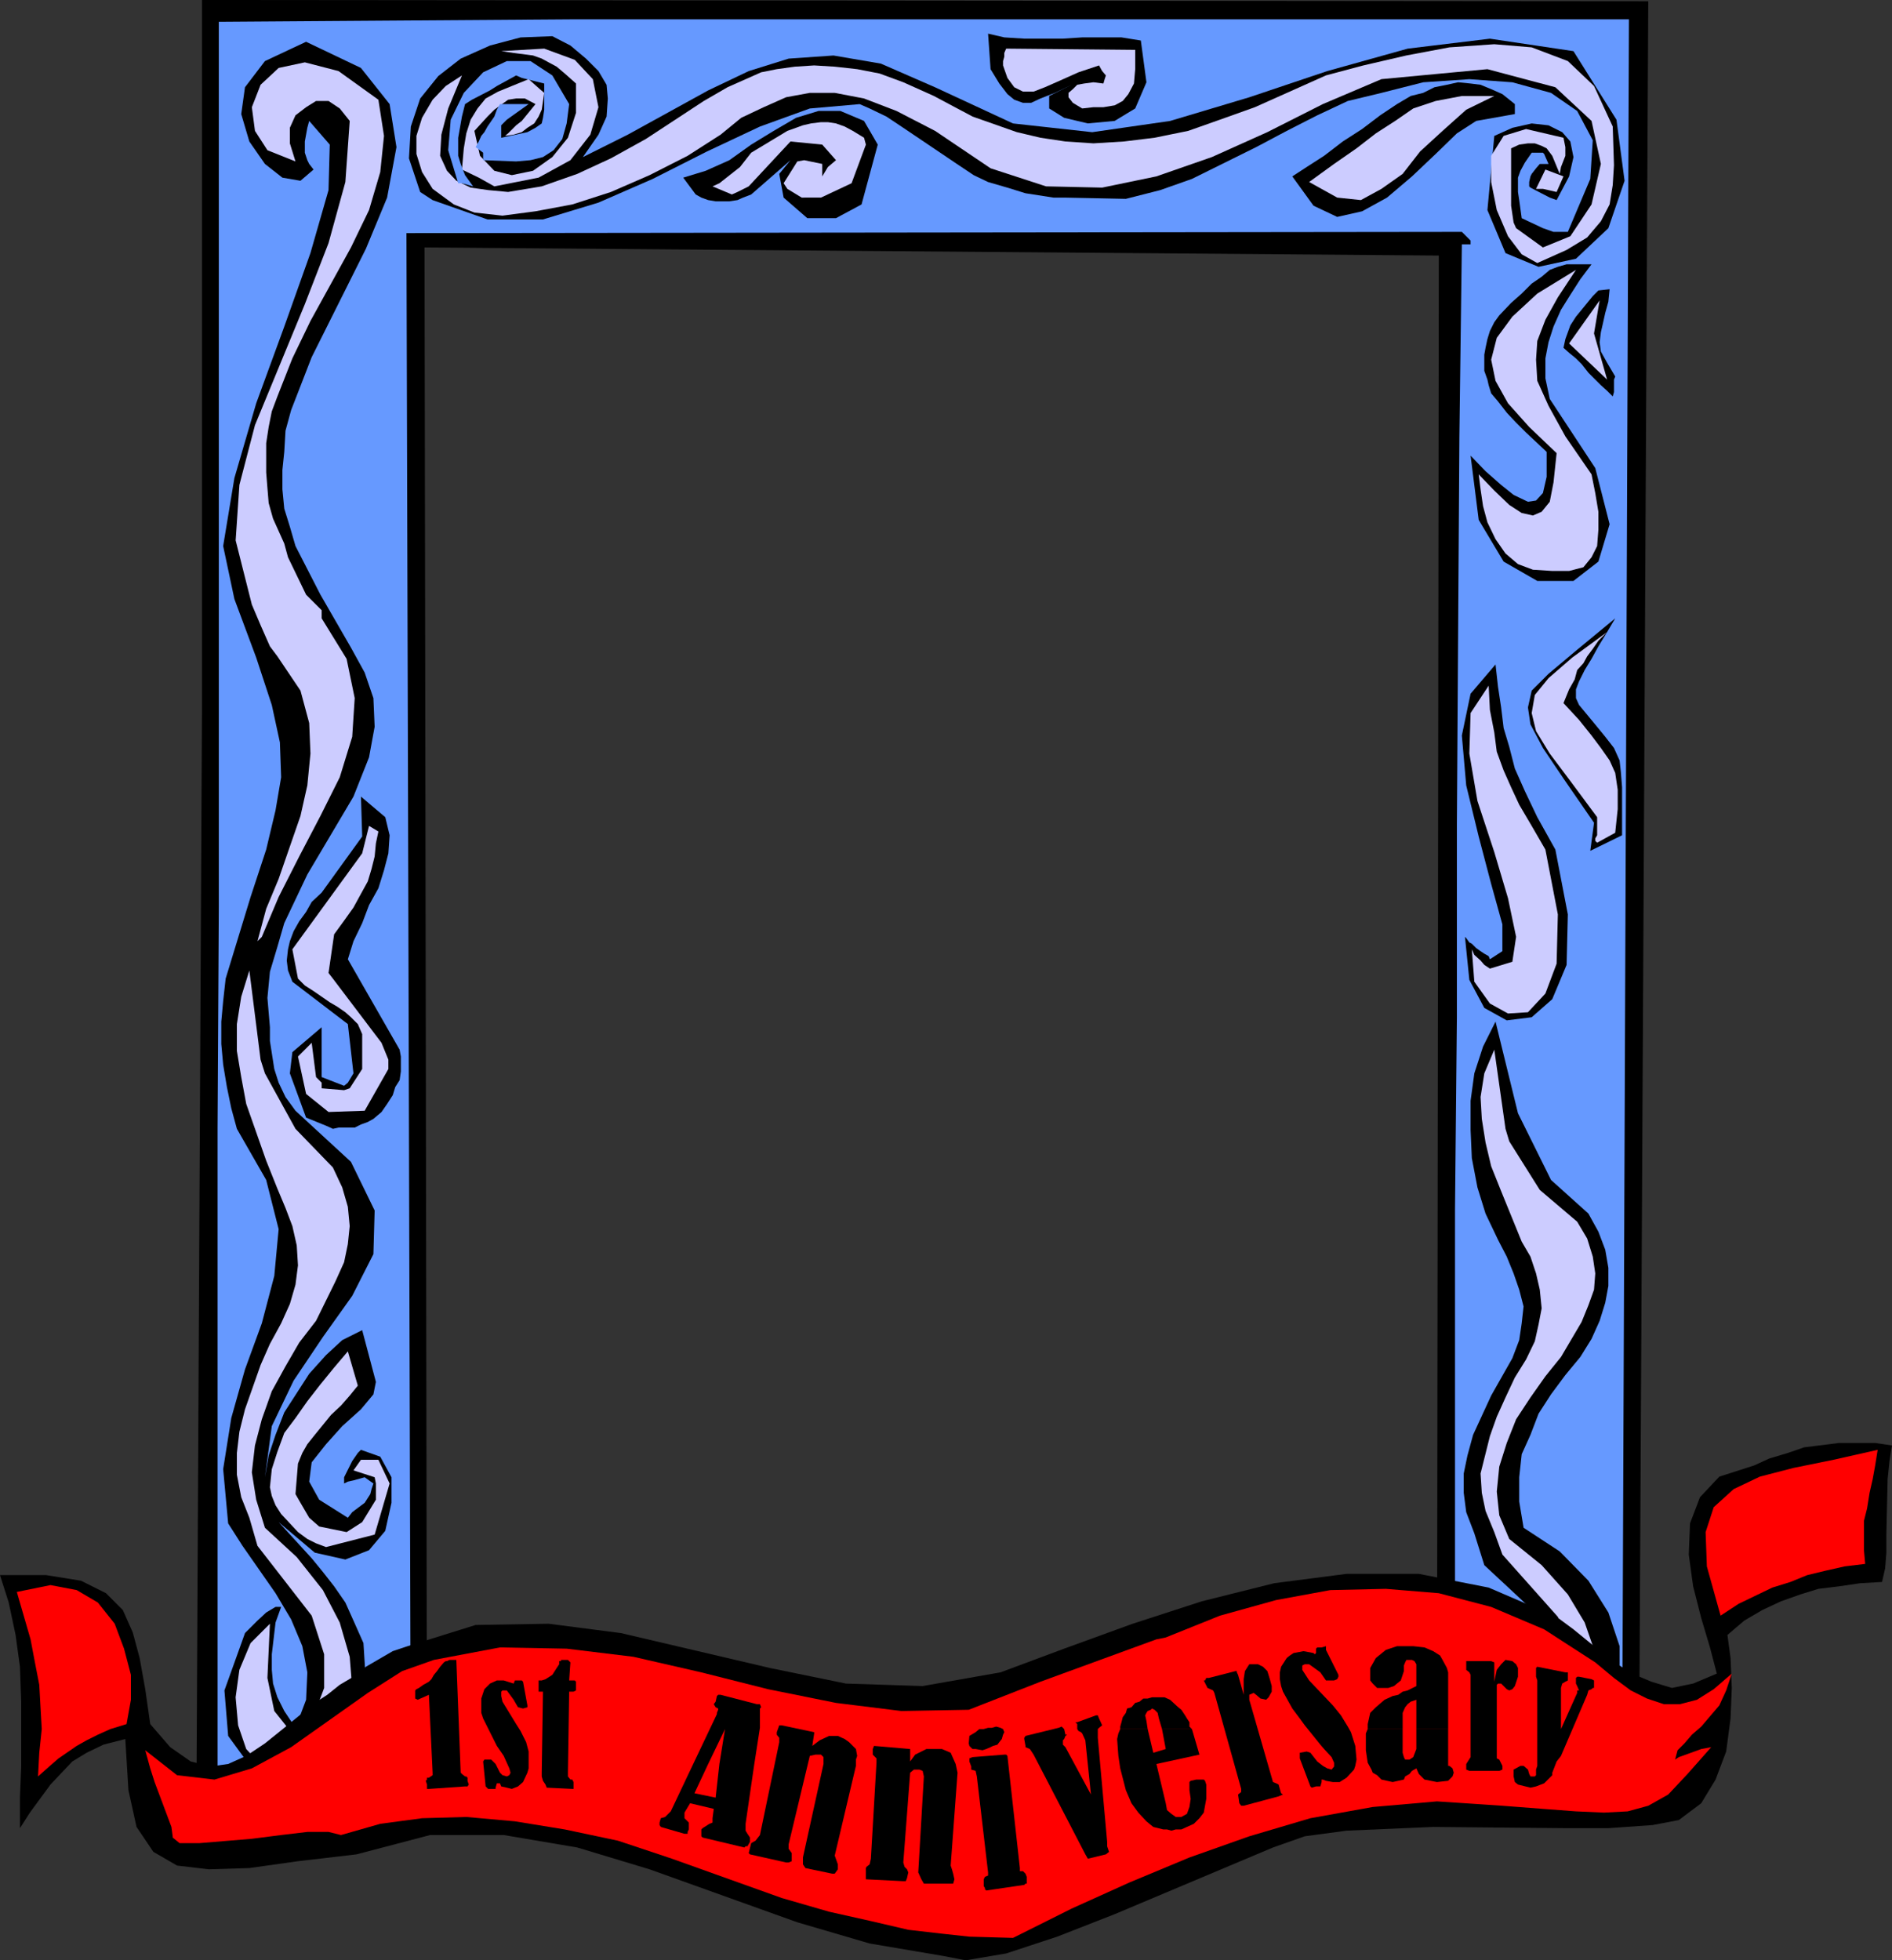
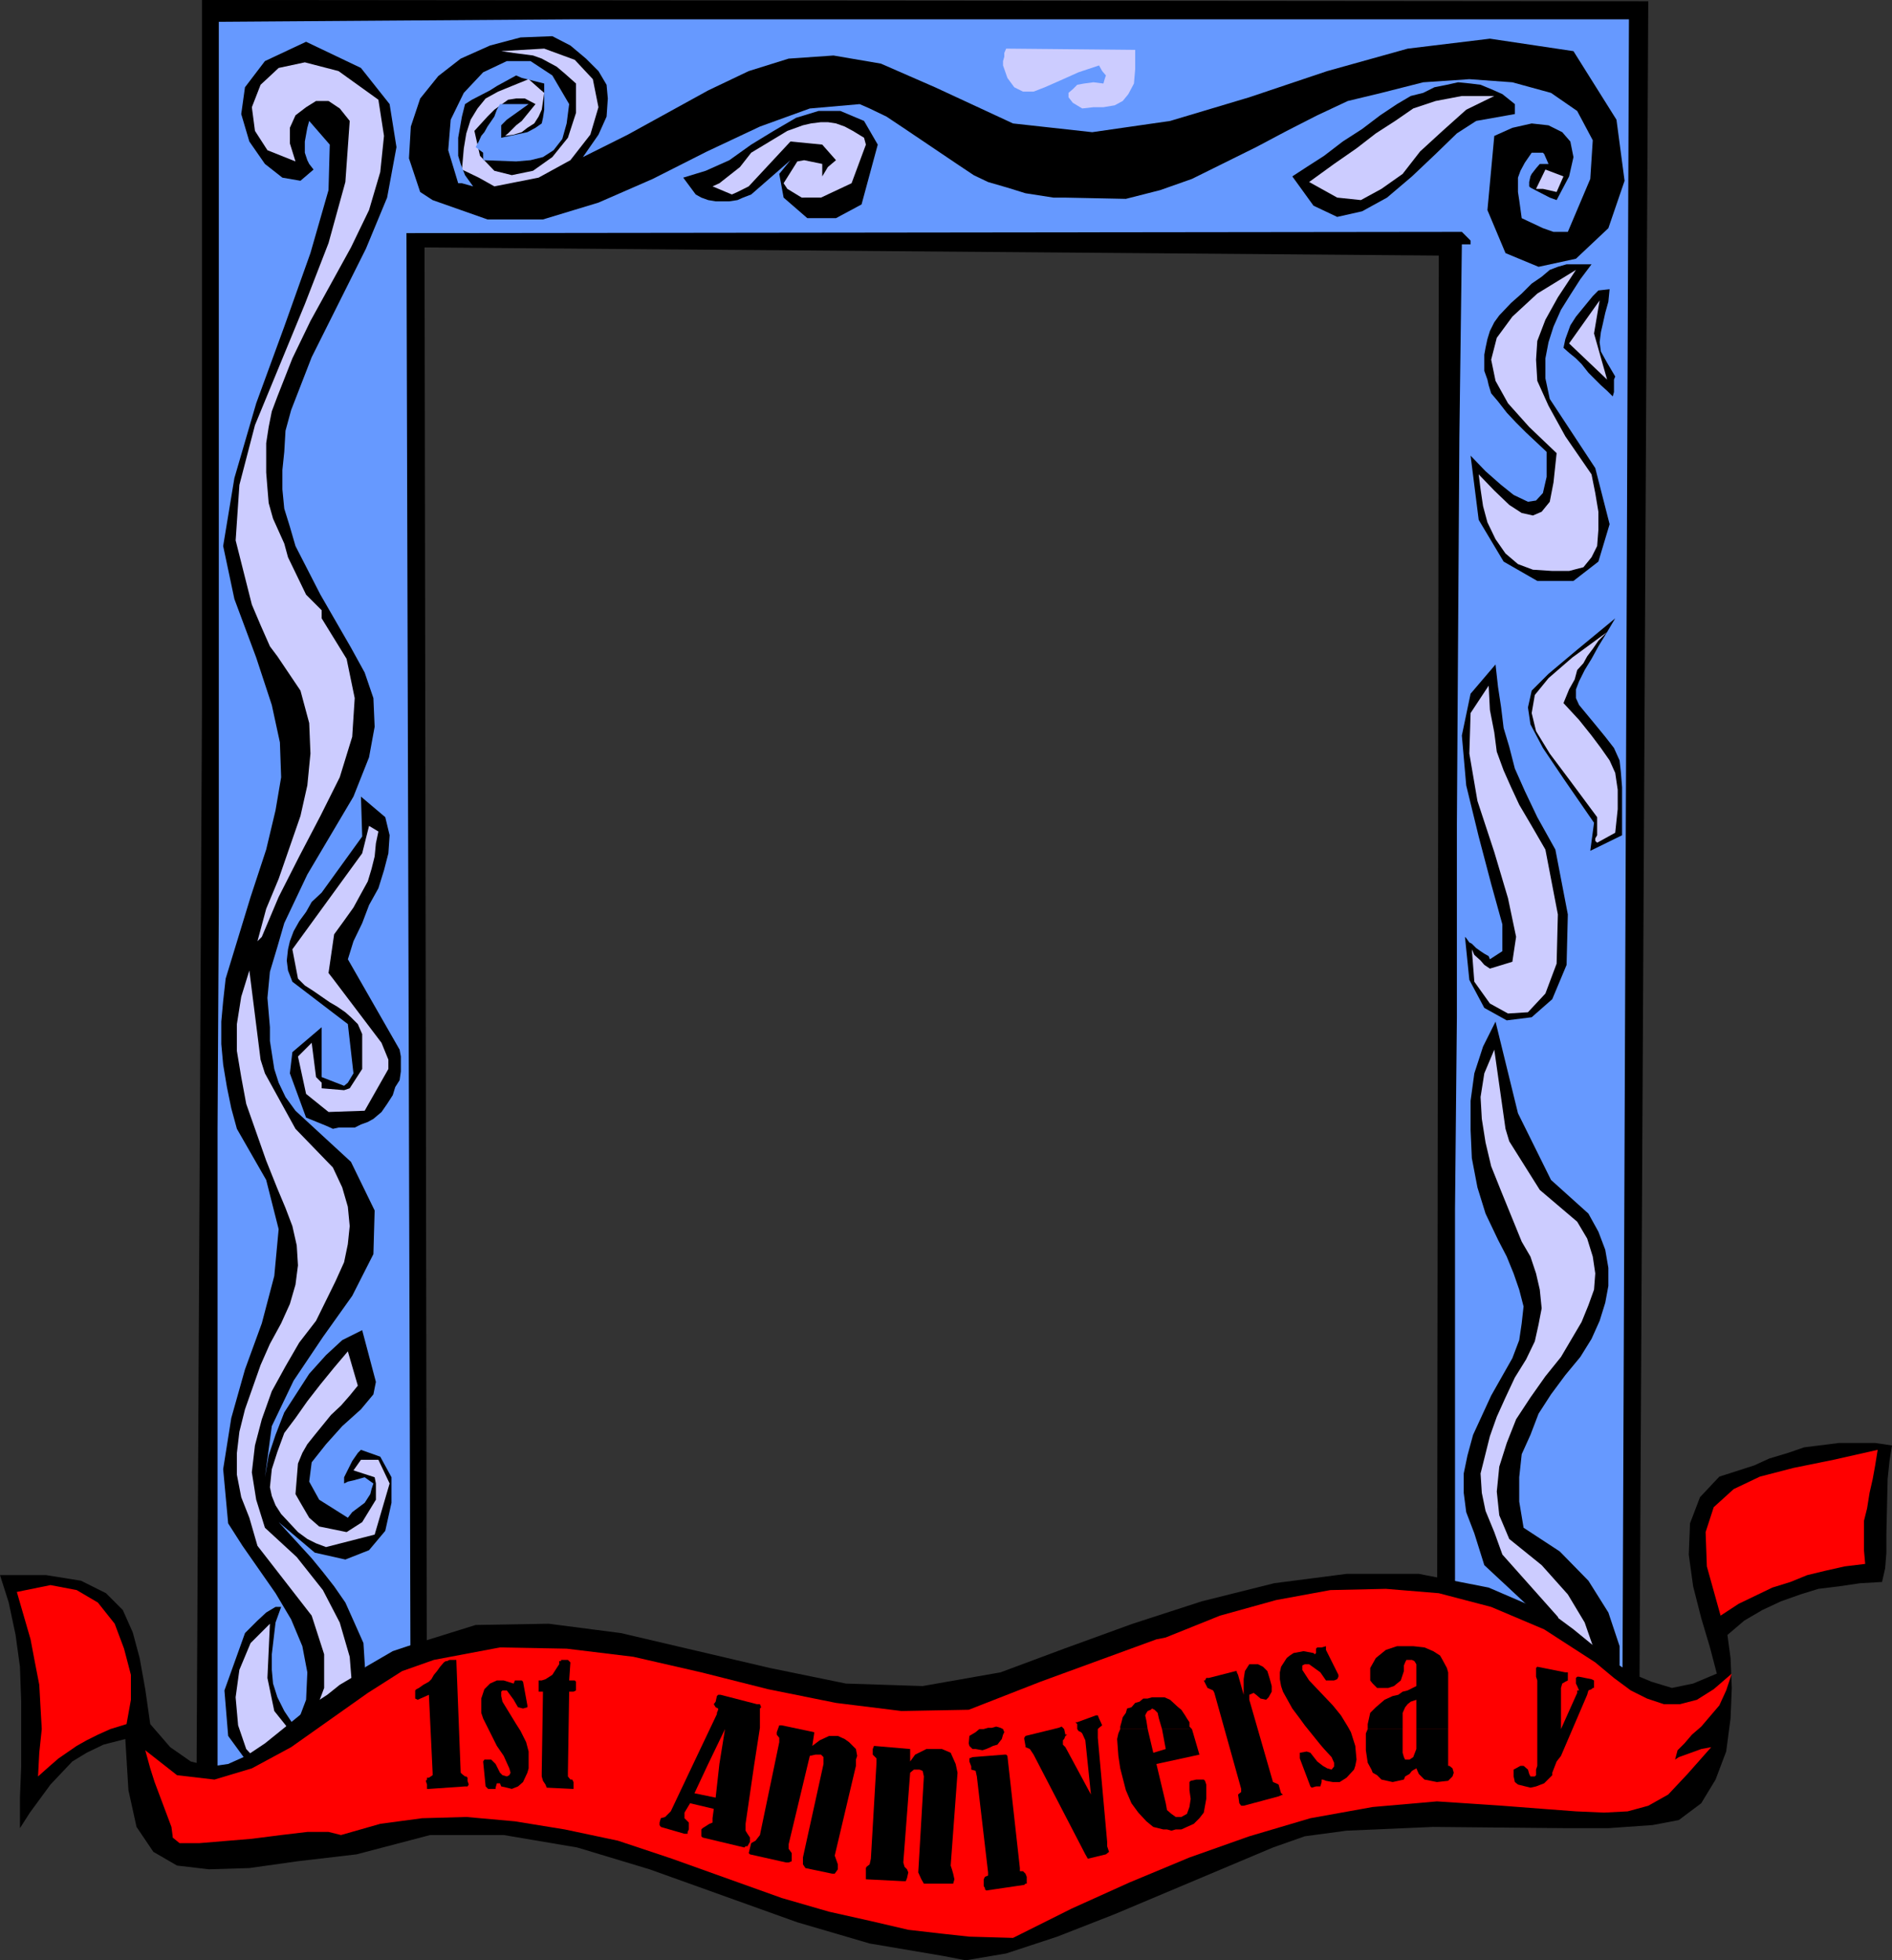
<svg xmlns="http://www.w3.org/2000/svg" xmlns:ns1="http://sodipodi.sourceforge.net/DTD/sodipodi-0.dtd" xmlns:ns2="http://www.inkscape.org/namespaces/inkscape" version="1.0" width="129.766mm" height="134.46mm" id="svg55" ns1:docname="1st Anniversary 2.wmf">
  <rect width="100%" height="100%" fill="#333333" stroke="none" />
  <ns1:namedview id="namedview55" pagecolor="#ffffff" bordercolor="#000000" borderopacity="0.25" ns2:showpageshadow="2" ns2:pageopacity="0.0" ns2:pagecheckerboard="0" ns2:deskcolor="#d1d1d1" ns2:document-units="mm" />
  <defs id="defs1">
    <pattern id="WMFhbasepattern" patternUnits="userSpaceOnUse" width="6" height="6" x="0" y="0" />
  </defs>
  <path style="fill:#000000;fill-opacity:1;fill-rule:evenodd;stroke:none" d="M 50.904,470.222 52.358,183.403 V 172.253 0 l 374.912,0.323 -2.424,465.697 -52.358,2.424 0.485,-402.193 -262.923,-2.101 0.646,405.748 z" id="path1" />
  <path style="fill:#6699ff;fill-opacity:1;fill-rule:evenodd;stroke:none" d="m 407.878,275.993 -0.808,1.454 -0.646,1.777 -1.131,1.454 -0.323,1.939 -0.646,1.293 -0.485,1.454 -0.646,1.454 v 1.454 -1.777 l 0.323,-1.454 0.323,-1.454 0.808,-1.777 0.646,-1.454 0.808,-1.454 0.646,-1.454 z" id="path2" />
  <path style="fill:#6699ff;fill-opacity:1;fill-rule:evenodd;stroke:none" d="m 378.952,63.343 h 2.262 V 62.373 l -2.262,-2.262 -273.588,0.323 1.131,404.455 H 56.398 v -57.364 -57.202 -57.687 l 0.323,-57.364 V 177.747 120.06 63.019 5.656 L 102.454,5.332 148.672,5.009 h 45.733 45.733 45.571 45.41 45.733 45.41 l -1.778,456.971 -42.824,2.101 -0.485,-50.092 v -50.416 -50.092 l 0.485,-49.769 v -49.931 l 0.323,-50.092 0.323,-50.254 z" id="path3" />
  <path style="fill:#6699ff;fill-opacity:1;fill-rule:evenodd;stroke:none" d="m 395.596,281.163 2.262,4.524 1.778,-2.101 2.101,-7.918 1.778,-11.15 1.454,-13.412 2.101,-23.269 0.485,-6.625 -7.595,-17.128 -7.272,-9.857 -2.909,-7.271 -1.131,-8.241 1.616,-3.232 4.202,-5.817 5.171,-4.201 2.747,-2.262 2.586,-2.101 2.909,-1.454 0.97,-1.777 -0.97,-1.777 h -1.454 l -5.494,3.232 -4.848,3.232 -4.848,3.878 -3.878,4.686 -3.555,4.686 -2.586,5.171 -1.454,5.009 0.323,5.332 1.454,6.464 2.586,5.817 7.11,11.473 3.232,5.817 2.586,5.817 0.808,5.817 -1.131,6.14 -4.04,5.656 -5.333,-0.323 -1.131,-8.403 -3.555,1.939 -1.131,16.159 0.646,1.454 2.909,3.555 2.586,1.131 1.454,0.323 2.101,0.485 1.454,-1.131 0.323,1.454 v -1.454 2.909 l 0.485,2.424 v 2.585 l 0.97,8.241 0.485,1.777 0.323,2.101 z" id="path4" />
  <path style="fill:#6699ff;fill-opacity:1;fill-rule:evenodd;stroke:none" d="m 394.95,277.447 v 0.808 l 0.323,0.97 v 0.808 l 0.323,1.131 3.232,15.028 3.878,12.604 3.07,10.826 1.293,11.15 -1.293,13.735 -4.363,18.098 -8.403,23.753 -13.251,31.994 13.251,-158.841 v 2.424 l 0.485,2.585 v 2.585 l 0.323,2.101 v 2.101 l 0.323,1.939 0.323,2.101 z" id="path5" />
  <path style="fill:#000000;fill-opacity:1;fill-rule:evenodd;stroke:none" d="m 76.598,447.922 2.747,-7.271 0.323,-7.11 -1.293,-6.787 -2.909,-6.948 -4.04,-6.787 -8.565,-12.281 -3.717,-5.817 -1.293,-14.058 2.101,-13.25 3.555,-12.604 4.363,-11.958 3.232,-12.281 1.131,-12.119 -3.232,-12.765 -7.595,-13.25 -1.454,-5.332 -1.131,-5.494 -0.97,-5.817 -0.485,-5.332 v -5.817 l 0.485,-5.332 0.646,-5.817 6.464,-21.168 4.04,-12.281 2.424,-10.18 1.454,-8.564 -0.323,-9.049 -2.101,-9.695 -4.04,-12.281 -5.656,-15.189 -2.909,-13.735 2.909,-17.613 5.656,-19.391 7.272,-19.875 6.787,-19.067 4.686,-16.32 0.323,-11.796 -5.333,-6.14 -0.485,1.777 -0.646,3.555 v 1.454 1.454 l 0.646,1.939 0.485,0.97 1.131,1.454 -3.394,2.909 -4.686,-0.808 -4.525,-3.555 -4.04,-5.817 -2.101,-7.11 0.97,-6.948 5.171,-6.787 10.666,-5.009 14.221,6.787 7.434,9.372 1.778,11.15 -2.424,13.089 -5.494,13.25 -14.059,28.116 -5.333,13.735 -1.454,5.332 -0.323,5.494 -0.485,4.686 v 5.009 l 0.485,5.009 1.454,4.686 1.454,5.009 6.464,12.604 7.918,13.735 3.555,6.464 2.262,6.625 0.323,7.433 -1.454,7.918 -4.04,10.18 -11.958,20.199 -5.979,12.604 -1.778,6.14 -1.939,6.464 -0.646,6.787 0.646,7.595 v 3.555 l 1.131,7.271 1.131,3.555 1.778,3.717 2.586,3.555 14.382,13.25 6.141,12.604 -0.323,11.311 -5.494,10.826 -7.595,10.665 -7.595,11.311 -5.656,11.796 -1.778,13.25 0.97,-5.656 1.778,-5.332 2.262,-5.817 3.232,-5.009 3.232,-5.009 4.363,-4.848 4.202,-3.878 5.171,-2.585 3.555,13.412 -0.646,3.232 -3.232,3.878 -4.848,4.363 -4.202,4.686 -3.717,4.686 -0.646,5.009 2.586,4.686 7.434,4.686 1.131,-1.454 3.232,-2.424 1.454,-2.262 0.323,-1.293 0.485,-1.454 -1.131,-0.808 -1.131,-0.808 -2.909,0.808 -1.454,0.323 -0.97,0.485 V 382.964 l 2.101,-4.201 1.454,-2.101 0.808,-0.808 5.01,1.777 2.909,5.332 v 6.625 l -1.616,7.271 -4.202,5.009 -6.141,2.424 -7.918,-1.777 -9.373,-7.918 8.565,9.372 2.909,3.555 2.909,3.717 2.909,4.201 2.101,4.686 2.586,5.817 1.131,18.098 -4.686,11.796 -7.595,5.817 -9.373,0.646 -8.403,-3.878 -6.141,-8.403 -0.97,-11.796 5.333,-14.866 3.232,-3.232 2.262,-2.101 2.424,-1.454 h 1.454 l -1.454,4.04 -0.97,8.241 v 4.04 l 0.323,3.555 1.131,3.555 1.778,3.555 z" id="path6" />
  <path style="fill:#ccccff;fill-opacity:1;fill-rule:evenodd;stroke:none" d="m 66.741,400.739 -2.101,-7.271 -2.101,-5.332 -1.131,-5.817 v -5.656 l 0.646,-5.494 1.454,-5.817 4.04,-11.473 2.424,-5.494 2.909,-5.332 2.262,-5.009 1.454,-5.009 0.646,-5.009 -0.323,-5.171 -1.131,-5.009 -1.778,-4.686 -2.101,-5.009 -2.909,-7.271 -5.171,-14.705 -1.293,-6.948 -1.131,-6.787 v -6.948 l 1.131,-7.11 2.101,-6.787 2.909,23.107 1.131,3.555 7.918,14.381 9.696,10.018 2.424,5.171 1.454,5.009 0.485,5.009 -0.485,4.686 -0.97,4.686 -2.262,5.009 -5.01,10.18 -4.363,5.656 -3.555,6.14 -3.555,6.464 -2.586,7.271 -1.778,6.787 -0.808,6.948 1.131,7.11 2.262,7.271 8.242,7.595 6.787,8.564 4.363,8.403 2.586,8.887 0.646,8.079 -1.454,7.918 -4.04,6.787 -5.333,5.656 -6.787,1.616 -5.818,-1.777 -4.04,-4.363 -2.101,-6.14 -0.646,-7.271 0.97,-7.11 2.909,-6.948 5.01,-5.009 -0.646,14.058 1.778,8.564 3.232,4.04 h 4.04 l 3.232,-3.555 2.424,-6.464 v -8.726 l -3.232,-10.018 z" id="path7" />
  <path style="fill:#ccccff;fill-opacity:1;fill-rule:evenodd;stroke:none" d="m 84.517,401.062 -2.586,-0.97 -2.262,-1.131 -2.424,-1.777 -2.101,-2.262 -2.262,-2.424 -1.454,-2.262 -0.97,-2.424 -0.485,-2.262 0.485,-4.686 1.454,-4.524 1.778,-4.848 2.909,-3.878 3.07,-4.363 3.394,-4.363 3.555,-4.363 3.555,-4.201 2.586,8.887 -2.101,2.585 -2.262,2.585 -2.586,2.424 -2.101,2.585 -2.101,2.585 -1.939,2.424 -1.293,2.262 -1.131,2.747 -0.646,7.918 1.293,2.262 2.262,3.878 2.586,2.262 7.11,1.454 4.04,-2.585 3.555,-5.817 v -4.201 l -0.323,-1.616 -5.494,-1.777 1.939,-2.747 h 4.525 l 2.909,6.14 -3.878,13.25 z" id="path8" />
  <path style="fill:#000000;fill-opacity:1;fill-rule:evenodd;stroke:none" d="m 84.517,291.828 -5.171,-2.101 -4.202,-11.473 0.646,-5.494 7.595,-6.464 v 10.826 2.101 l 5.818,2.262 0.97,-0.808 1.454,-2.424 -1.454,-12.765 -14.382,-10.988 -1.131,-2.909 -0.323,-2.585 0.323,-2.909 0.485,-2.101 0.97,-2.585 1.454,-2.585 1.778,-2.424 1.454,-2.585 2.586,-2.424 10.504,-14.543 -0.323,-10.342 6.302,5.332 1.131,4.686 -0.323,4.686 -1.131,4.363 -1.454,4.686 -2.424,4.363 -1.778,4.686 -2.262,4.686 -1.454,4.686 13.413,23.43 0.323,1.777 v 1.777 2.101 l -0.323,2.262 -1.131,1.777 -0.646,2.101 -1.454,2.262 -1.454,2.101 -2.101,1.777 -1.454,0.808 -1.778,0.646 -1.616,0.808 h -1.293 -1.454 -1.454 l -1.454,0.323 z" id="path9" />
  <path style="fill:#ccccff;fill-opacity:1;fill-rule:evenodd;stroke:none" d="m 85.163,288.273 -5.818,-4.686 -2.101,-9.695 3.555,-3.555 1.131,8.887 1.454,1.454 v 1.454 l 5.818,0.485 1.454,-0.485 3.232,-5.009 v -9.049 l -1.131,-2.585 -1.778,-1.777 -1.454,-1.293 -2.101,-1.454 -1.939,-1.131 -2.101,-1.454 -2.101,-1.454 -2.262,-1.454 -1.778,-1.777 -1.454,-7.595 18.099,-24.885 1.778,-7.11 2.424,1.454 -0.646,3.07 -0.323,3.393 -0.808,3.232 -0.97,3.232 -1.778,3.232 -1.939,3.555 -2.424,3.393 -2.586,3.555 -1.454,10.018 1.131,1.454 12.605,16.644 1.778,4.363 v 2.424 l -6.141,10.826 z" id="path10" />
  <path style="fill:#000000;fill-opacity:1;fill-rule:evenodd;stroke:none" d="m 387.678,172.253 0.646,5.817 0.808,5.332 0.646,5.332 1.454,4.848 1.454,5.656 2.586,5.817 3.232,6.787 4.686,8.403 3.232,16.805 -0.323,13.089 -3.717,8.887 -5.333,4.686 -6.464,0.808 -5.818,-3.232 -3.878,-7.271 -1.131,-11.15 0.323,0.323 0.808,1.131 0.646,0.323 1.131,1.131 1.131,0.808 0.97,0.646 1.131,0.646 0.323,0.808 3.232,-2.101 v -6.948 l -2.909,-10.503 -3.232,-12.281 -3.232,-13.25 -1.131,-12.927 2.262,-10.826 z" id="path11" />
  <path style="fill:#ccccff;fill-opacity:1;fill-rule:evenodd;stroke:none" d="m 66.741,243.998 2.262,-8.403 3.232,-7.756 5.656,-16.32 1.778,-7.918 0.808,-8.241 -0.323,-7.918 -2.262,-8.403 -5.979,-8.887 -1.939,-2.585 -2.424,-5.494 -2.262,-5.332 -4.202,-16.644 0.97,-14.381 4.04,-15.512 L 79.022,78.855 85.163,63.019 89.526,47.184 90.657,31.348 88.072,28.116 85.163,26.177 h -3.232 l -2.586,1.616 -2.747,2.101 -1.454,3.232 v 4.04 l 1.454,4.686 -7.272,-2.909 -3.232,-5.009 -0.808,-6.14 2.262,-5.817 4.686,-4.363 6.787,-1.454 8.726,2.262 10.342,7.433 1.454,9.372 -0.97,9.372 -2.909,9.857 -4.686,9.695 -10.504,19.067 -4.686,9.695 -3.878,9.857 -1.454,3.878 -0.808,4.04 -0.646,4.201 v 4.04 3.555 l 0.323,4.04 0.323,3.878 1.131,4.04 2.909,6.464 0.97,3.555 4.686,9.695 4.04,4.04 v 2.101 l 6.464,10.503 2.101,10.18 -0.646,10.018 -3.232,10.503 -5.01,10.018 -5.494,10.503 -5.333,10.503 -4.363,10.342 z" id="path12" />
  <path style="fill:#000000;fill-opacity:1;fill-rule:evenodd;stroke:none" d="m 412.241,220.568 0.97,-7.271 -7.918,-11.473 -5.333,-7.918 -3.232,-6.14 -0.646,-4.363 0.97,-4.363 4.363,-4.363 7.11,-5.979 10.181,-8.403 -2.101,3.555 -2.262,3.717 -1.778,3.232 -1.778,2.909 -1.454,2.909 -0.808,2.101 v 2.262 l 0.808,1.777 3.878,4.686 2.909,3.555 2.262,2.909 1.454,3.232 0.323,2.909 0.323,4.04 v 5.332 7.11 z" id="path13" />
  <path style="fill:#ccccff;fill-opacity:1;fill-rule:evenodd;stroke:none" d="m 418.705,215.882 -4.686,2.585 -0.485,-0.485 v -0.646 l 0.485,-0.808 v -0.97 -1.454 -1.131 -0.646 -0.485 l -6.949,-9.372 -5.333,-7.11 -3.555,-5.817 -1.131,-4.686 0.808,-4.686 3.555,-4.363 6.141,-5.332 9.05,-6.625 -2.262,2.262 -1.454,2.101 -1.454,1.939 -0.97,1.777 -1.616,1.777 -0.646,2.424 -1.454,2.585 -1.454,3.555 4.04,4.363 3.232,4.04 2.424,3.232 2.262,3.232 1.454,3.232 0.646,4.363 v 5.009 z" id="path14" />
  <path style="fill:#000000;fill-opacity:1;fill-rule:evenodd;stroke:none" d="m 381.214,118.121 3.878,4.04 4.04,3.555 3.232,2.585 3.717,1.777 2.101,-0.323 1.778,-1.939 0.97,-4.201 v -6.464 l -2.747,-2.585 -2.586,-2.424 -2.586,-2.585 -2.424,-2.585 -2.262,-2.909 -1.778,-2.101 -0.646,-2.101 -0.323,-1.454 -0.808,-2.262 v -2.101 -2.101 l 0.323,-1.777 0.485,-2.262 0.646,-2.101 1.131,-2.262 1.293,-1.777 3.07,-3.232 2.747,-2.424 2.586,-2.585 2.586,-1.777 2.101,-1.777 2.101,-0.808 2.262,-0.646 h 2.424 4.04 l -2.909,3.878 -2.586,4.04 -2.424,3.878 -1.939,4.363 -1.293,4.04 -0.808,4.201 v 5.171 l 1.131,5.332 11.797,17.936 3.717,14.543 -2.909,9.695 -6.464,5.009 h -9.373 l -8.726,-5.009 -6.464,-10.826 z" id="path15" />
  <path style="fill:#ccccff;fill-opacity:1;fill-rule:evenodd;stroke:none" d="m 402.384,148.015 -5.01,-0.323 -3.878,-1.454 -3.232,-2.747 -2.586,-3.717 -2.101,-4.363 -1.131,-4.201 -0.646,-4.363 -0.485,-3.878 4.04,4.201 3.878,3.717 3.232,2.101 2.909,0.646 2.262,-0.97 2.101,-2.585 0.97,-5.009 0.808,-7.595 -7.11,-6.787 -5.494,-6.14 -3.232,-5.817 -1.131,-5.494 1.454,-5.656 4.04,-5.494 6.464,-5.979 10.019,-6.14 -4.686,7.11 -3.232,5.817 -2.101,5.494 -0.323,4.848 0.323,5.494 2.909,6.464 4.363,7.918 6.787,9.857 0.97,4.848 0.808,4.848 v 4.686 l -0.323,4.201 -1.454,2.909 -2.101,2.585 -3.717,0.97 z" id="path16" />
  <path style="fill:#000000;fill-opacity:1;fill-rule:evenodd;stroke:none" d="m 414.342,75.3 2.909,-0.323 -0.323,3.232 -0.808,2.909 -0.646,2.909 -0.485,2.101 -0.323,2.585 0.323,2.424 1.616,2.909 2.101,3.555 -0.323,0.808 v 1.777 1.454 l -0.323,1.131 -1.454,-1.454 -1.616,-1.454 -1.778,-1.777 -1.454,-1.454 -1.778,-2.262 -1.454,-1.454 -1.778,-1.454 -1.454,-1.293 0.485,-2.262 0.646,-1.777 0.646,-1.777 1.454,-2.262 1.454,-1.777 1.454,-1.777 1.454,-1.777 z" id="path17" />
  <path style="fill:#ccccff;fill-opacity:1;fill-rule:evenodd;stroke:none" d="m 416.604,98.407 -9.858,-9.372 7.918,-11.15 -1.454,8.564 z" id="path18" />
  <path style="fill:#000000;fill-opacity:1;fill-rule:evenodd;stroke:none" d="m 403.515,51.87 -1.778,-0.646 -5.01,-2.585 -0.323,-0.323 v -1.131 l 0.323,-1.454 0.323,-0.646 1.131,-1.454 0.97,-1.131 h 2.262 l -1.131,-2.585 -0.323,-0.323 h -2.909 l -1.778,2.585 -1.131,2.101 -0.646,1.777 v 3.717 l 0.323,2.101 0.646,4.686 5.494,2.585 2.747,0.97 h 3.717 l 5.818,-13.735 0.646,-10.018 -4.04,-7.595 -6.787,-4.686 -10.019,-2.747 -11.15,-0.808 -11.958,0.808 -10.827,2.747 -8.726,2.101 -7.918,3.717 -7.918,4.04 -7.918,4.201 -16.645,8.241 -8.242,2.909 -8.888,2.262 -15.675,-0.323 h -3.07 l -7.272,-1.131 -4.686,-1.454 -5.01,-1.454 -3.717,-1.777 -3.878,-2.585 -14.382,-9.695 -4.363,-2.909 -4.363,-2.101 -2.586,-1.131 -12.928,1.131 -12.928,4.686 -13.736,6.464 -14.059,7.11 -14.059,6.14 -14.382,4.363 h -14.382 l -14.221,-5.009 -3.232,-2.101 -2.909,-8.726 0.485,-8.241 2.424,-7.271 4.686,-5.817 5.818,-4.524 7.595,-3.393 7.918,-2.101 8.242,-0.323 4.686,2.424 4.04,3.393 3.232,3.232 2.101,3.555 0.323,3.555 -0.323,4.686 -2.101,4.686 -4.04,5.817 11.635,-5.817 20.846,-11.473 10.504,-5.009 10.342,-3.232 11.635,-0.808 12.282,2.101 14.059,6.14 20.2,9.372 20.523,2.262 20.2,-2.909 20.523,-6.14 20.2,-6.787 20.846,-5.817 21.331,-2.585 21.654,3.232 11.15,17.775 2.101,15.836 -4.202,12.281 -8.403,7.918 -9.696,2.101 -8.565,-3.555 -4.686,-11.15 1.778,-19.229 4.686,-2.101 5.01,-1.131 4.363,0.485 3.555,1.777 2.101,2.424 0.808,4.04 -1.131,5.009 z" id="path19" />
-   <path style="fill:#ccccff;fill-opacity:1;fill-rule:evenodd;stroke:none" d="m 398.505,68.19 -4.04,-2.262 -3.555,-4.686 -2.909,-6.787 -1.454,-7.271 v -6.787 l 3.232,-5.171 5.818,-1.777 9.696,2.262 0.485,2.424 v 2.262 l -1.131,2.909 -0.323,1.777 -1.939,-4.686 -1.454,-1.939 -1.293,-0.646 -1.778,-0.646 h -1.778 l -2.262,0.323 -2.101,0.97 v 14.866 l 0.646,4.363 0.646,1.454 6.949,5.009 7.11,-2.909 5.494,-8.241 2.424,-10.503 -2.424,-11.15 -9.373,-8.726 -17.614,-4.686 -27.472,2.585 -15.19,6.464 -14.382,7.271 -14.382,6.464 -14.382,5.009 -14.059,2.909 -14.544,-0.323 -14.382,-4.686 -14.382,-9.695 -10.019,-5.171 -8.403,-3.232 -7.595,-1.454 h -6.464 l -6.141,1.131 -5.818,2.585 -5.818,2.747 -5.333,4.363 -8.565,5.494 -9.858,5.009 -10.019,4.363 -10.019,3.232 -9.534,1.777 -8.565,1.131 -7.272,-0.808 -5.333,-2.101 -5.494,-4.04 -2.747,-4.363 -1.454,-4.686 v -4.686 l 1.454,-4.686 2.747,-4.686 3.394,-3.555 4.202,-2.747 -3.555,8.564 -1.778,6.787 -0.323,5.494 1.778,3.878 2.424,2.585 3.717,1.777 4.525,0.646 5.171,0.485 8.726,-1.454 9.211,-3.232 8.726,-4.04 9.05,-5.009 15.029,-9.857 6.141,-3.555 8.726,-3.878 4.04,-0.808 4.686,-0.646 5.01,-0.323 5.333,0.323 5.818,0.646 5.818,1.131 6.141,2.262 7.918,3.555 10.019,5.332 11.474,4.04 6.141,1.454 6.464,0.97 7.272,0.485 7.918,-0.485 7.918,-0.97 8.726,-1.777 8.242,-2.909 9.05,-3.232 18.422,-8.241 9.696,-2.585 11.15,-2.585 11.15,-2.101 11.635,-0.808 9.696,0.808 9.373,3.555 6.787,6.464 4.848,10.503 0.323,10.018 -0.323,5.171 -0.808,5.009 -2.262,4.363 -3.555,4.201 -5.333,3.232 z" id="path20" />
  <path style="fill:#000000;fill-opacity:1;fill-rule:evenodd;stroke:none" d="m 209.272,56.556 -6.141,-5.332 -1.131,-6.14 2.909,-3.555 -10.181,8.887 -2.101,0.808 -1.454,0.646 -2.101,0.323 h -1.778 -1.778 l -1.939,-0.323 -1.778,-0.646 -1.454,-0.808 -3.232,-4.363 5.818,-1.777 6.141,-2.747 5.656,-4.04 5.818,-3.555 5.818,-3.393 5.818,-1.777 h 5.656 l 6.141,2.585 3.555,6.14 -4.202,15.512 -6.626,3.555 z" id="path21" />
  <path style="fill:#000000;fill-opacity:1;fill-rule:evenodd;stroke:none" d="m 368.932,24.077 2.909,-1.454 3.232,-0.646 2.909,-0.646 3.232,0.323 2.586,0.323 2.747,1.131 2.909,1.293 3.232,2.585 v 2.585 l -10.019,1.777 -5.01,3.232 -5.494,5.332 -6.141,5.817 -6.464,5.494 -6.464,3.555 -6.464,1.454 -6.141,-2.909 -5.494,-7.595 3.717,-2.424 4.525,-2.909 4.848,-3.717 5.01,-3.232 4.686,-3.555 4.363,-2.909 3.555,-2.101 z" id="path22" />
  <path style="fill:#ccccff;fill-opacity:1;fill-rule:evenodd;stroke:none" d="m 207.817,51.223 -3.717,-2.262 -0.97,-1.454 3.555,-5.656 1.778,-0.323 4.686,0.97 v 3.232 l 1.454,-2.424 2.101,-1.777 -3.555,-4.04 -8.242,-0.808 -10.827,11.634 -2.909,1.454 -1.454,0.646 -5.01,-2.101 1.778,-0.808 5.333,-4.201 2.909,-3.717 9.373,-5.656 2.262,-0.808 1.778,-0.646 2.101,-0.485 2.586,-0.323 h 1.778 l 2.101,0.323 2.262,0.808 2.101,1.131 2.909,1.777 0.485,1.777 -3.717,10.018 -7.918,3.717 z" id="path23" />
  <path style="fill:#ccccff;fill-opacity:1;fill-rule:evenodd;stroke:none" d="m 339.36,47.184 6.464,-4.686 5.818,-4.04 5.01,-3.878 5.01,-3.232 4.686,-3.232 5.818,-1.939 6.787,-1.293 h 8.403 l -7.272,3.555 -6.141,5.494 -5.818,5.332 -4.525,5.817 -5.494,3.878 -5.333,2.909 -6.141,-0.646 z" id="path24" />
  <path style="fill:#ccccff;fill-opacity:1;fill-rule:evenodd;stroke:none" d="m 399.96,48.961 h -1.778 l 2.424,-5.009 4.686,1.777 -1.778,4.04 z" id="path25" />
  <path style="fill:#ccccff;fill-opacity:1;fill-rule:evenodd;stroke:none" d="m 128.149,48.315 -4.04,-2.262 -4.363,-2.101 0.485,-5.494 0.646,-3.878 1.131,-3.555 1.778,-2.909 2.101,-2.585 3.232,-1.777 3.555,-1.454 4.363,-1.777 2.909,2.585 1.131,0.97 -0.646,4.363 -0.808,1.777 -1.131,1.777 -1.778,1.131 -1.454,1.131 -2.101,0.646 -2.262,0.323 0.808,-0.646 2.101,-2.101 1.454,-1.131 3.555,-4.363 -2.747,-1.454 h -2.262 l -2.101,0.323 -3.555,2.585 -1.778,1.777 -3.394,3.717 1.454,6.464 3.717,3.878 4.525,1.131 5.494,-1.131 5.01,-3.555 4.04,-5.009 2.101,-6.464 v -7.595 l -2.909,-2.585 -2.101,-1.777 -2.101,-1.131 -1.778,-0.97 -2.262,-0.808 -5.01,-0.646 -3.232,-0.485 11.15,-0.646 7.918,2.909 4.686,5.009 1.454,7.271 -2.101,7.11 -5.171,6.625 -8.242,4.524 z" id="path26" />
  <path style="fill:#6699ff;fill-opacity:1;fill-rule:evenodd;stroke:none" d="m 119.745,47.507 h -0.97 l -2.586,-8.564 0.646,-7.918 3.394,-6.948 5.01,-5.332 6.141,-2.909 h 6.141 l 5.656,3.717 4.363,7.433 -0.646,5.009 -1.131,4.04 -2.262,2.909 -2.747,1.777 -3.232,0.808 -3.717,0.323 -8.565,-0.323 v -1.939 l -1.939,-1.454 0.808,-1.454 0.646,-1.454 0.808,-0.97 0.808,-1.454 1.778,-2.585 0.646,-1.777 0.808,-1.454 h 7.434 l -5.656,4.04 -1.454,1.454 v 3.232 l 6.787,-1.454 2.101,-1.131 1.616,-1.131 0.323,-1.454 0.323,-2.101 v -6.787 l -5.818,-1.454 -1.454,-0.646 -5.01,2.747 -1.778,1.131 -4.686,2.424 -1.778,1.131 -0.808,3.232 -0.97,5.494 v 2.424 2.262 l 0.646,2.101 1.131,2.909 2.101,2.909 z" id="path27" />
-   <path style="fill:#000000;fill-opacity:1;fill-rule:evenodd;stroke:none" d="m 256.782,17.936 -0.646,-9.211 4.202,0.97 5.171,0.323 h 5.01 5.01 l 5.01,-0.323 h 5.171 5.01 l 5.01,0.808 1.454,10.826 -2.909,6.787 -5.333,3.232 -6.949,0.646 -6.141,-1.454 -3.878,-2.424 v -3.232 l 5.818,-2.909 -4.363,2.101 -3.717,1.454 -2.424,1.131 h -2.101 l -2.262,-0.808 -1.778,-1.454 -2.101,-2.747 z" id="path28" />
  <path style="fill:#ccccff;fill-opacity:1;fill-rule:evenodd;stroke:none" d="m 280.537,28.116 -2.424,-1.454 -1.131,-1.454 V 24.077 l 1.131,-0.97 1.131,-1.131 1.778,-0.323 2.424,-0.323 2.586,0.323 0.323,-1.131 0.323,-0.97 -0.97,-1.131 -0.808,-1.454 -5.333,1.777 -4.686,2.101 -4.04,1.777 -2.909,1.131 h -2.747 l -2.262,-1.131 -1.778,-2.424 -1.131,-3.232 v -1.131 l 0.323,-1.131 v -0.97 l 0.485,-1.131 33.451,0.323 v 5.009 l -0.323,3.717 -1.454,2.747 -1.454,1.777 -2.101,1.131 -2.909,0.485 h -2.586 z" id="path29" />
  <path style="fill:#ffffff;fill-opacity:1;fill-rule:evenodd;stroke:none" d="m 122.977,17.936 h 2.262 z" id="path30" />
  <path style="fill:#ccccff;fill-opacity:1;fill-rule:evenodd;stroke:none" d="m 385.9,177.747 0.323,6.302 1.131,5.817 0.646,5.009 1.778,4.848 1.939,4.363 2.101,4.524 3.232,5.494 3.555,6.14 3.232,16.805 -0.323,12.765 -2.909,7.756 -4.525,4.848 -5.171,0.323 -4.686,-2.585 -4.04,-5.656 -0.646,-8.403 0.646,1.454 1.616,1.454 0.97,1.131 1.454,0.97 5.818,-1.777 0.97,-6.464 -2.101,-10.018 -3.555,-11.958 -4.363,-13.25 -2.101,-12.281 0.323,-10.503 z" id="path31" />
  <path style="fill:#000000;fill-opacity:1;fill-rule:evenodd;stroke:none" d="m 384.769,405.748 -2.586,-8.241 -2.101,-5.494 -0.646,-5.009 v -5.009 l 0.97,-4.686 1.454,-5.332 4.686,-10.18 5.494,-9.695 1.778,-4.686 0.646,-4.363 0.485,-4.363 -1.131,-4.363 -1.454,-4.201 -1.778,-4.363 -2.262,-4.363 -3.232,-6.787 -2.101,-6.787 -1.454,-7.595 -0.323,-7.271 v -7.595 l 0.97,-7.11 2.262,-6.948 3.232,-6.464 5.818,23.753 8.565,17.29 9.696,8.726 2.586,4.686 1.778,4.686 0.808,4.686 v 4.686 l -0.808,4.363 -1.454,4.686 -2.101,4.686 -2.909,4.686 -3.878,4.686 -3.717,5.009 -3.232,5.009 -2.101,5.494 -2.262,5.009 -0.646,5.979 v 6.302 l 1.131,6.787 9.373,6.14 7.434,7.595 5.171,8.241 2.909,8.726 v 8.564 l -2.909,8.241 -5.494,8.079 -7.918,6.787 -9.696,0.646 -7.272,-2.909 -4.686,-5.009 -1.778,-6.787 v -7.918 l 2.101,-7.918 4.363,-6.948 6.464,-5.009 v 12.604 l 1.454,8.403 2.262,4.201 2.424,1.131 2.262,-2.262 0.97,-5.009 -0.323,-7.11 -2.909,-9.372 z" id="path32" />
  <path style="fill:#ccccff;fill-opacity:1;fill-rule:evenodd;stroke:none" d="m 389.456,403.001 -2.101,-5.817 -2.262,-5.494 -0.97,-4.686 -0.323,-5.009 2.424,-9.695 1.778,-5.009 2.262,-5.009 2.424,-5.171 2.909,-4.686 2.262,-4.686 0.97,-4.363 0.808,-4.201 -0.485,-4.848 -0.97,-4.201 -1.454,-4.363 -2.262,-3.878 -5.333,-13.089 -2.586,-6.464 -1.454,-6.14 -0.97,-6.14 -0.323,-5.656 0.97,-6.14 2.586,-6.14 2.909,20.522 0.97,3.232 7.918,12.604 9.696,8.241 2.586,4.363 1.454,4.686 0.646,4.363 -0.323,4.201 -1.454,4.04 -1.778,4.363 -5.333,9.049 -4.04,5.009 -3.878,5.494 -3.717,5.656 -2.424,6.14 -1.939,6.14 -0.646,6.464 0.646,6.14 2.586,6.14 8.403,6.787 6.787,7.595 4.363,7.271 2.747,7.918 0.485,7.11 -1.454,6.948 -3.717,5.656 -5.656,5.171 -7.11,1.454 -5.494,-1.454 -4.363,-3.393 -2.909,-4.524 -1.131,-6.14 0.808,-6.14 2.909,-5.817 5.01,-4.201 -0.646,12.119 1.778,7.271 3.555,3.232 4.363,-0.323 3.555,-3.393 2.909,-6.14 0.323,-7.918 -2.909,-8.887 z" id="path33" />
  <path style="fill:#000000;fill-opacity:1;fill-rule:evenodd;stroke:none" d="m 0,408.333 h 11.958 l 9.05,1.454 6.464,3.232 4.363,4.363 2.586,5.817 1.778,6.625 1.454,8.079 1.293,9.049 5.171,5.979 5.333,3.717 5.171,1.293 4.525,-0.646 4.686,-2.101 4.848,-3.232 5.01,-4.04 7.918,-6.464 3.232,-2.101 3.232,-2.585 3.555,-2.101 3.232,-2.585 6.949,-4.04 3.878,-1.293 17.614,-5.494 18.907,-0.323 18.746,2.424 38.622,9.049 19.715,4.04 19.877,0.646 20.2,-3.555 16.483,-6.14 17.776,-6.464 17.938,-5.817 18.746,-4.686 18.746,-2.424 h 18.746 l 18.099,3.555 17.614,7.595 4.363,3.232 9.696,7.918 5.494,3.555 5.01,2.101 5.333,1.616 5.494,-1.131 6.141,-2.585 -1.778,-6.787 -2.262,-7.595 -2.101,-8.241 -1.131,-8.241 0.323,-8.079 2.586,-6.787 5.01,-5.332 9.05,-2.909 3.878,-1.777 4.848,-1.454 4.202,-1.454 9.05,-1.131 h 9.373 l 4.363,0.646 -0.646,4.04 -0.485,4.686 -0.323,14.058 v 5.009 l -0.323,4.04 -0.808,3.555 -5.656,0.323 -5.494,0.808 -5.333,0.646 -4.686,1.454 -5.01,1.777 -4.848,2.262 -4.686,2.747 -4.363,3.717 0.808,5.979 0.323,7.756 -0.323,7.918 -1.131,8.564 -2.747,7.271 -3.717,6.14 -5.818,4.363 -6.787,1.293 -11.474,0.808 h -11.15 l -34.259,-0.323 -22.462,0.97 -10.827,1.454 -8.242,2.909 -41.046,17.29 -14.867,5.817 -13.251,4.363 -10.504,1.777 -5.818,-1.131 -19.069,-3.232 -18.746,-5.494 -38.299,-13.735 -18.746,-5.656 -19.069,-3.232 h -19.069 l -19.069,5.009 -15.19,1.777 -12.605,1.777 -10.504,0.323 -8.242,-0.97 -6.141,-3.555 -4.363,-6.464 -2.101,-9.534 -0.808,-13.25 -5.656,1.454 -4.363,2.101 -3.717,2.262 -5.656,5.979 -5.333,7.271 -2.586,4.04 v -7.918 l 0.323,-8.079 v -16.805 l -0.323,-9.049 -1.131,-8.241 -1.778,-8.403 z" id="path34" />
  <path style="fill:#ff0000;fill-opacity:1;fill-rule:evenodd;stroke:none" d="m 88.395,475.716 -3.232,-0.808 H 79.669 l -6.787,0.808 -7.595,0.97 -13.574,1.131 h -5.171 l -1.778,-1.454 v -0.323 l -0.323,-2.424 -4.363,-11.634 -1.131,-3.555 -1.293,-4.686 8.242,6.464 9.696,1.131 9.696,-2.909 10.181,-5.494 19.877,-14.058 8.888,-5.656 8.242,-2.909 17.13,-3.232 17.291,0.323 17.291,2.101 17.614,4.04 17.291,4.363 17.614,3.555 16.968,2.101 17.453,-0.323 18.584,-7.271 30.058,-10.988 2.424,-0.485 14.059,-5.656 14.544,-4.04 14.059,-2.585 14.382,-0.323 13.736,1.131 13.574,3.555 13.736,5.817 13.251,8.564 4.848,4.04 4.363,3.232 4.202,2.101 4.363,1.454 h 4.202 l 4.363,-1.131 4.363,-2.747 4.686,-4.04 -1.454,4.363 -1.778,3.878 -4.686,5.494 -2.424,2.101 -1.939,2.262 -1.778,1.777 -0.646,2.424 0.97,-0.646 5.818,-2.101 2.586,-0.485 -6.141,6.948 -5.01,5.332 -5.171,2.909 -5.333,1.454 -6.141,0.323 -7.272,-0.323 -8.565,-0.646 -10.504,-0.808 -16.968,-1.131 -16.645,1.454 -16.16,2.909 -15.837,4.686 -15.514,5.494 -15.514,6.464 -15.029,6.787 -15.19,7.595 -11.312,-0.323 -7.434,-0.808 -8.403,-0.97 -9.696,-2.262 -10.827,-2.424 -12.282,-3.555 -28.442,-10.18 -14.059,-4.686 -13.736,-2.909 -12.928,-2.101 -12.605,-1.131 -11.474,0.323 -10.827,1.454 z" id="path35" />
  <path style="fill:#ff0000;fill-opacity:1;fill-rule:evenodd;stroke:none" d="m 9.858,460.526 0.323,-6.14 0.646,-6.14 -0.323,-5.656 -0.323,-5.817 -1.131,-5.817 -1.131,-5.979 -1.778,-6.14 -1.778,-6.14 8.726,-1.777 6.787,1.293 5.494,3.232 4.363,5.494 2.424,6.464 1.778,6.787 v 6.464 l -1.131,6.302 -4.202,1.293 -3.232,1.454 -2.909,1.454 -2.586,1.454 -2.101,1.454 -2.586,1.777 -2.424,2.101 z" id="path36" />
  <path style="fill:#ff0000;fill-opacity:1;fill-rule:evenodd;stroke:none" d="m 446.015,418.837 -3.555,-12.765 -0.323,-8.887 2.101,-6.464 5.171,-4.686 6.787,-3.232 8.726,-2.262 10.342,-2.101 11.474,-2.585 -0.646,4.04 -0.646,3.555 -0.808,3.555 -0.646,4.04 -0.808,3.232 v 3.555 4.04 l 0.323,3.555 -5.333,0.646 -5.01,1.131 -4.686,1.131 -4.363,1.777 -4.686,1.454 -4.363,2.101 -4.363,2.101 z" id="path37" />
  <path style="fill:#000000;fill-opacity:1;fill-rule:evenodd;stroke:none" d="m 111.181,439.358 -1.454,0.646 -1.454,0.646 -0.646,-0.323 v -0.323 -1.454 -0.323 l 0.323,-0.323 0.646,-0.323 1.131,-0.808 1.454,-0.808 0.646,-0.646 0.646,-1.131 0.808,-0.97 0.808,-1.131 0.97,-1.131 0.485,-0.323 h 0.323 l 0.646,-0.323 h 1.778 l 1.131,29.247 0.323,0.323 0.808,0.646 h 0.323 l 0.323,0.323 v 0.808 l 0.323,0.97 -0.323,0.485 h -0.646 l -9.373,0.646 h -0.485 v -0.646 -0.485 l -0.323,-0.97 0.323,-0.323 v -0.485 h 0.485 l 0.97,-0.646 v -0.646 z" id="path38" />
  <path style="fill:#000000;fill-opacity:1;fill-rule:evenodd;stroke:none" d="m 135.582,435.965 1.131,6.14 v 0.485 l -1.131,0.323 -1.293,-0.323 -0.485,-0.808 -0.646,-1.131 -1.778,-2.424 h -1.131 l -0.323,0.323 v 1.131 l 0.323,1.454 3.555,5.817 1.131,1.777 0.646,1.293 0.808,1.616 0.646,2.424 v 1.454 1.454 1.454 l -0.323,1.131 -1.131,2.424 -1.293,1.131 -1.616,0.646 -1.293,-0.323 -1.454,-0.323 -0.323,-0.808 h -0.808 l -0.323,1.131 v 0.323 h -1.939 l -0.646,-0.646 -0.646,-6.464 0.323,-0.485 h 1.778 l 1.131,1.131 1.131,2.262 0.646,0.646 1.131,0.323 0.646,-0.323 0.323,-0.646 -0.323,-1.131 -1.454,-3.232 -1.778,-2.585 -1.778,-3.555 -1.778,-3.555 -0.485,-1.454 v -1.131 -2.585 l 0.808,-2.424 1.454,-1.454 1.778,-0.808 h 1.778 l 2.586,0.808 0.323,-0.808 h 1.778 z" id="path39" />
  <path style="fill:#000000;fill-opacity:1;fill-rule:evenodd;stroke:none" d="m 140.753,438.55 h -0.808 -0.323 v -0.323 -0.323 -1.454 -0.485 -0.323 h 0.808 l 0.97,-0.323 1.778,-1.131 1.131,-1.777 0.646,-0.97 v -0.808 h 0.485 v -0.323 h 0.646 1.131 l 0.323,0.323 0.323,0.323 -0.323,4.686 h 1.454 l 0.323,0.323 v 0.485 1.454 0.323 l -0.646,0.323 h -1.131 l -0.323,21.006 v 0.97 l 0.646,0.808 h 0.485 l 0.323,0.646 v 1.131 0.323 0.323 h -0.323 l -6.626,-0.323 -0.323,-0.808 -0.646,-0.97 -0.323,-1.131 v -0.97 z" id="path40" />
  <path style="fill:#000000;fill-opacity:1;fill-rule:evenodd;stroke:none" d="m 322.392,439.358 v -4.04 l 0.323,-2.101 1.131,-1.777 h 2.262 l 1.293,0.646 1.131,1.131 0.646,2.101 0.485,1.777 v 1.454 l -0.808,1.454 -0.646,0.646 -1.454,-0.323 -1.131,-0.97 -0.646,-0.485 -1.131,0.485 v 0.646 0.646 l 6.141,21.33 0.808,0.323 0.646,0.323 0.646,2.262 0.485,0.323 -1.131,0.485 -9.05,2.424 h -0.646 l -0.485,-0.646 -0.323,-2.262 0.808,-0.646 v -0.808 l -6.949,-24.885 -0.323,-0.646 -1.454,-0.646 -0.97,-1.939 h 0.323 l 0.323,-0.646 h 0.646 l 6.949,-1.777 h 0.323 v 0.323 l 0.323,0.646 z" id="path41" />
  <path style="fill:#000000;fill-opacity:1;fill-rule:evenodd;stroke:none" d="m 404.646,448.246 4.202,-9.372 v -0.323 -0.323 h 0.485 l -0.485,-1.131 -0.323,-0.646 v -1.454 l 0.323,-0.323 h 0.485 l 3.232,0.646 0.646,0.323 v 1.454 0.485 h -0.323 l -0.323,0.323 -0.808,0.323 -0.323,1.131 -6.787,15.836 -1.131,1.454 -1.131,2.909 v 0.646 l -2.101,2.101 -2.101,0.808 -1.454,0.323 -3.232,-0.808 -0.808,-0.646 -0.323,-1.454 v -0.97 -0.808 l 1.778,-0.97 h 0.808 l 1.131,0.97 0.323,1.131 0.323,0.646 h 0.323 0.808 l 0.323,-0.323 v -1.454 l 0.323,-0.97 v -22.138 l -0.323,-0.97 v -0.485 -0.323 -0.97 -0.485 l 0.323,-0.323 7.272,1.454 h 0.646 v 0.323 0.808 0.97 l -0.646,0.323 -0.808,0.485 -0.323,1.131 z" id="path42" />
-   <path style="fill:#000000;fill-opacity:1;fill-rule:evenodd;stroke:none" d="m 387.355,435.965 0.646,-3.07 1.131,-1.454 1.131,-1.131 1.778,0.323 0.97,0.808 0.485,0.97 v 1.131 1.131 l -0.808,2.424 -0.646,0.808 -0.808,0.323 -0.646,-0.323 -1.454,-1.454 h -0.485 -0.323 l -0.323,0.323 v 19.067 l 0.646,0.323 0.808,1.616 v 0.97 l -0.808,0.323 h -7.757 l -0.808,-0.323 v -0.323 -1.131 l 1.131,-1.777 v -21.33 l -0.323,-0.646 -0.808,-0.646 v -2.262 h 6.464 l 0.808,0.323 v 0.808 z" id="path43" />
  <path style="fill:#000000;fill-opacity:1;fill-rule:evenodd;stroke:none" d="m 354.55,448.246 v -1.293 l 0.323,-1.454 0.323,-1.454 1.454,-1.454 2.262,-1.939 2.101,-0.97 1.454,-0.323 1.131,-0.808 1.293,-0.323 2.262,-1.131 v -5.009 -0.646 l -0.485,-0.808 -0.646,-0.323 h -1.454 l -0.323,0.646 -0.323,0.808 v 1.454 l -0.808,2.424 -1.778,1.454 -1.454,0.485 h -1.454 -1.454 l -1.131,-1.131 -0.646,-0.808 v -3.232 l 1.454,-2.585 2.586,-2.101 2.909,-0.97 h 4.202 l 2.909,0.323 2.262,0.97 1.778,1.131 0.646,1.131 1.131,2.101 0.323,1.131 v 1.131 13.573 h -8.242 v -7.595 l -1.454,0.485 -0.808,0.646 -0.646,0.808 -0.646,1.454 v 1.131 0.646 2.424 z" id="path44" />
  <path style="fill:#000000;fill-opacity:1;fill-rule:evenodd;stroke:none" d="m 354.55,448.246 -0.485,1.131 v 4.363 l 0.485,3.232 0.97,1.777 0.323,0.808 1.131,0.646 1.131,1.131 2.909,0.646 2.909,-0.646 0.323,-0.808 1.131,-0.646 0.646,-0.808 1.131,-0.646 0.646,1.454 1.454,1.454 3.232,0.646 2.909,-0.323 1.131,-1.131 0.323,-0.97 -0.323,-1.131 -0.808,-0.646 h -0.323 v -9.534 h -8.242 v 5.171 l -0.808,2.101 -0.97,0.646 h -1.131 l -0.323,-0.646 -0.323,-1.131 v -3.878 -2.262 z" id="path45" />
  <path style="fill:#000000;fill-opacity:1;fill-rule:evenodd;stroke:none" d="m 343.723,427.724 3.232,6.464 v 0.485 l -0.323,0.646 -0.808,0.323 h -1.454 -0.646 l -1.454,-2.101 -2.909,-2.101 h -1.131 l -0.646,0.323 v 1.131 l 1.778,2.747 6.141,6.464 2.101,2.585 1.778,2.909 0.808,1.454 1.131,3.555 0.323,3.555 -0.323,1.616 -0.323,0.97 -1.939,2.101 -1.778,1.131 h -1.778 l -1.778,-0.323 -0.808,-0.323 h -0.323 v 0.646 l -0.323,1.131 h -1.131 l -1.131,0.323 -0.323,-0.323 -2.747,-7.271 v -1.454 l 1.778,-0.323 0.97,0.323 1.778,2.262 1.454,1.131 1.131,0.646 1.131,0.323 0.646,-0.808 v -0.97 l -0.646,-1.454 -1.939,-2.101 -0.97,-1.131 -4.04,-5.009 -1.293,-1.777 -1.939,-2.585 -2.424,-4.363 -0.485,-1.454 -0.323,-1.777 v -1.777 l 0.323,-1.454 1.454,-2.262 0.808,-0.646 0.97,-0.646 2.586,-0.485 2.586,0.485 0.323,0.323 0.323,-0.323 v -0.485 -0.646 l 0.323,-0.323 h 1.131 l 1.131,-0.323 z" id="path46" />
  <path style="fill:#000000;fill-opacity:1;fill-rule:evenodd;stroke:none" d="m 290.395,448.246 v -0.646 l 0.323,-1.131 0.323,-1.293 0.808,-1.131 0.323,-1.131 1.131,-0.323 0.97,-1.131 1.131,-0.323 0.97,-0.808 h 1.131 l 1.131,-0.323 h 1.131 0.97 1.131 l 1.454,0.646 2.101,1.939 0.808,0.646 0.97,1.454 0.485,0.808 0.646,0.97 v 1.131 l 0.646,0.646 h -7.757 l -0.808,-2.747 -0.323,-1.454 -0.808,-0.808 -0.646,-0.323 -0.323,0.323 -0.808,0.323 -0.323,0.485 -0.323,0.646 0.323,1.454 0.323,2.101 z" id="path47" />
  <path style="fill:#000000;fill-opacity:1;fill-rule:evenodd;stroke:none" d="m 290.395,448.246 -0.485,1.131 -0.323,1.454 0.323,4.363 0.485,3.232 1.454,5.656 1.454,3.393 1.778,2.424 2.101,2.262 1.778,1.454 2.586,0.646 h 0.97 l 1.131,0.323 1.131,-0.323 h 1.454 l 3.232,-1.454 1.454,-1.454 1.131,-1.454 0.323,-1.777 0.323,-1.777 v -3.717 l -0.323,-0.97 -0.323,-0.323 h -1.939 l -1.454,0.323 -0.323,0.323 v 2.101 l 0.323,2.262 -0.323,2.101 -0.646,1.777 -1.454,0.808 h -1.454 l -1.131,-0.808 -1.131,-0.97 -0.323,-1.777 -2.424,-10.18 11.15,-2.424 -1.939,-6.625 h -7.757 l 0.97,5.171 -3.232,0.97 -1.454,-6.14 z" id="path48" />
  <path style="fill:#000000;fill-opacity:1;fill-rule:evenodd;stroke:none" d="m 282.8,465.212 -1.454,-14.058 -0.808,-1.777 -0.323,-0.323 -0.646,-0.323 -0.323,-0.485 v -1.293 l -0.485,-0.485 h 0.485 l 4.848,-1.777 h 0.485 l 0.323,0.808 0.808,1.777 -0.808,0.646 -0.323,0.323 v 2.262 l 2.424,26.985 v 1.131 l 0.485,1.454 -0.808,0.646 -4.686,1.131 -0.646,-1.131 -13.413,-25.854 -0.97,-1.454 -1.131,-0.485 v -0.323 l -0.323,-1.777 v -0.323 l 0.323,-0.485 8.565,-2.101 0.808,-0.323 0.646,0.646 0.323,1.454 h 0.485 l -0.485,0.323 -0.323,0.808 -0.323,0.323 v 1.131 l 0.646,0.646 z" id="path49" />
  <path style="fill:#000000;fill-opacity:1;fill-rule:evenodd;stroke:none" d="m 257.105,447.922 1.131,-0.323 1.131,0.323 0.646,0.323 0.323,0.808 -0.323,0.646 -0.323,1.131 -0.646,0.808 -0.485,0.646 -1.131,0.323 -0.646,0.323 -1.131,0.485 -0.97,0.323 -1.778,-0.323 h -0.808 l -0.808,-0.808 -0.162,-0.646 0.162,-1.939 1.616,-0.97 0.97,-0.808 h 1.131 l 1.131,-0.323 z" id="path50" />
  <path style="fill:#000000;fill-opacity:1;fill-rule:evenodd;stroke:none" d="m 251.773,457.941 -0.485,-1.293 v -0.808 l 0.808,-0.323 8.242,-0.646 h 0.485 l 0.323,0.323 3.232,29.086 v 0.323 0.485 h 0.323 0.485 l 0.646,0.646 0.323,0.808 v 1.454 0.323 h -0.323 l -0.323,0.323 -9.858,1.454 -0.323,-0.323 v -0.323 l -0.323,-0.485 v -0.646 -1.131 l 0.323,-0.646 0.808,-0.323 v -0.808 l -2.909,-24.885 -0.323,-1.454 -1.131,-0.323 v -0.323 z" id="path51" />
  <path style="fill:#000000;fill-opacity:1;fill-rule:evenodd;stroke:none" d="m 210.565,452.609 1.939,-1.454 2.424,-1.131 h 1.131 1.131 l 1.778,0.808 1.131,0.808 1.778,1.777 0.323,1.777 -0.323,0.97 v 1.616 l -5.494,23.269 0.808,2.262 v 1.293 l -0.808,1.131 h -0.646 l -6.949,-1.454 -0.646,-0.97 v -0.808 -0.97 l 5.333,-24.238 v -1.777 l -0.646,-0.646 h -0.323 -1.131 l -1.454,0.323 -5.494,22.946 v 1.131 l 0.808,1.131 v 2.101 l -0.808,0.323 h -0.646 l -9.373,-2.101 -0.323,-0.323 0.646,-2.585 1.131,-0.646 1.131,-1.454 5.01,-24.077 v -1.131 l -0.646,-0.808 v -0.646 l 0.646,-1.777 h 0.646 l 8.403,1.777 v 0.323 z" id="path52" />
  <path style="fill:#000000;fill-opacity:1;fill-rule:evenodd;stroke:none" d="m 235.936,456.648 1.293,-1.777 2.909,-1.454 h 0.808 1.131 2.101 l 2.262,0.97 1.293,2.909 0.485,2.262 -1.778,24.077 0.323,0.97 0.323,1.131 0.323,1.454 -0.323,1.131 h -7.595 l -0.646,-1.131 -0.808,-1.777 1.454,-24.885 -0.323,-1.454 -0.808,-0.323 h -1.454 l -0.97,0.808 -1.778,23.269 0.323,1.131 0.646,0.646 0.323,0.808 -0.323,1.454 -0.323,0.808 h -0.646 l -9.696,-0.485 v -2.909 l 0.162,-0.323 0.808,-0.646 0.323,-1.454 1.454,-24.885 v -1.131 l -0.646,-0.646 -0.323,-0.323 v -1.454 l 0.323,-0.808 9.373,0.808 z" id="path53" />
  <path style="fill:#000000;fill-opacity:1;fill-rule:evenodd;stroke:none" d="m 179.699,457.295 6.141,-12.927 v -0.323 l 0.323,-0.808 v -0.323 l -0.646,-0.323 -0.485,-0.808 0.485,-0.646 0.323,-1.454 0.323,-0.323 h 0.646 l 9.373,2.424 h 0.808 l 0.323,0.808 -0.323,0.323 v 0.646 0.808 1.454 1.131 0.97 l -1.454,9.372 h -9.05 l 1.454,-9.049 -4.363,9.049 z" id="path54" />
  <path style="fill:#000000;fill-opacity:1;fill-rule:evenodd;stroke:none" d="m 179.699,457.295 -5.818,12.281 -1.454,1.454 -1.131,0.323 -0.323,1.131 v 0.646 l 0.323,0.485 6.141,1.777 h 0.808 v -0.485 l 0.323,-0.646 v -1.777 l -1.131,-1.131 v -1.454 l 1.454,-2.424 6.141,1.454 -0.323,2.424 v 1.131 l -0.808,0.323 -1.778,1.131 -0.323,0.323 v 1.777 l 0.323,0.323 10.827,2.585 0.323,-0.323 h 0.485 l 0.646,-1.131 v -1.131 l -0.646,-0.97 -0.485,-0.808 v -1.777 l 2.262,-15.512 h -9.05 l -0.97,8.726 -5.494,-1.131 3.555,-7.595 z" id="path55" />
</svg>